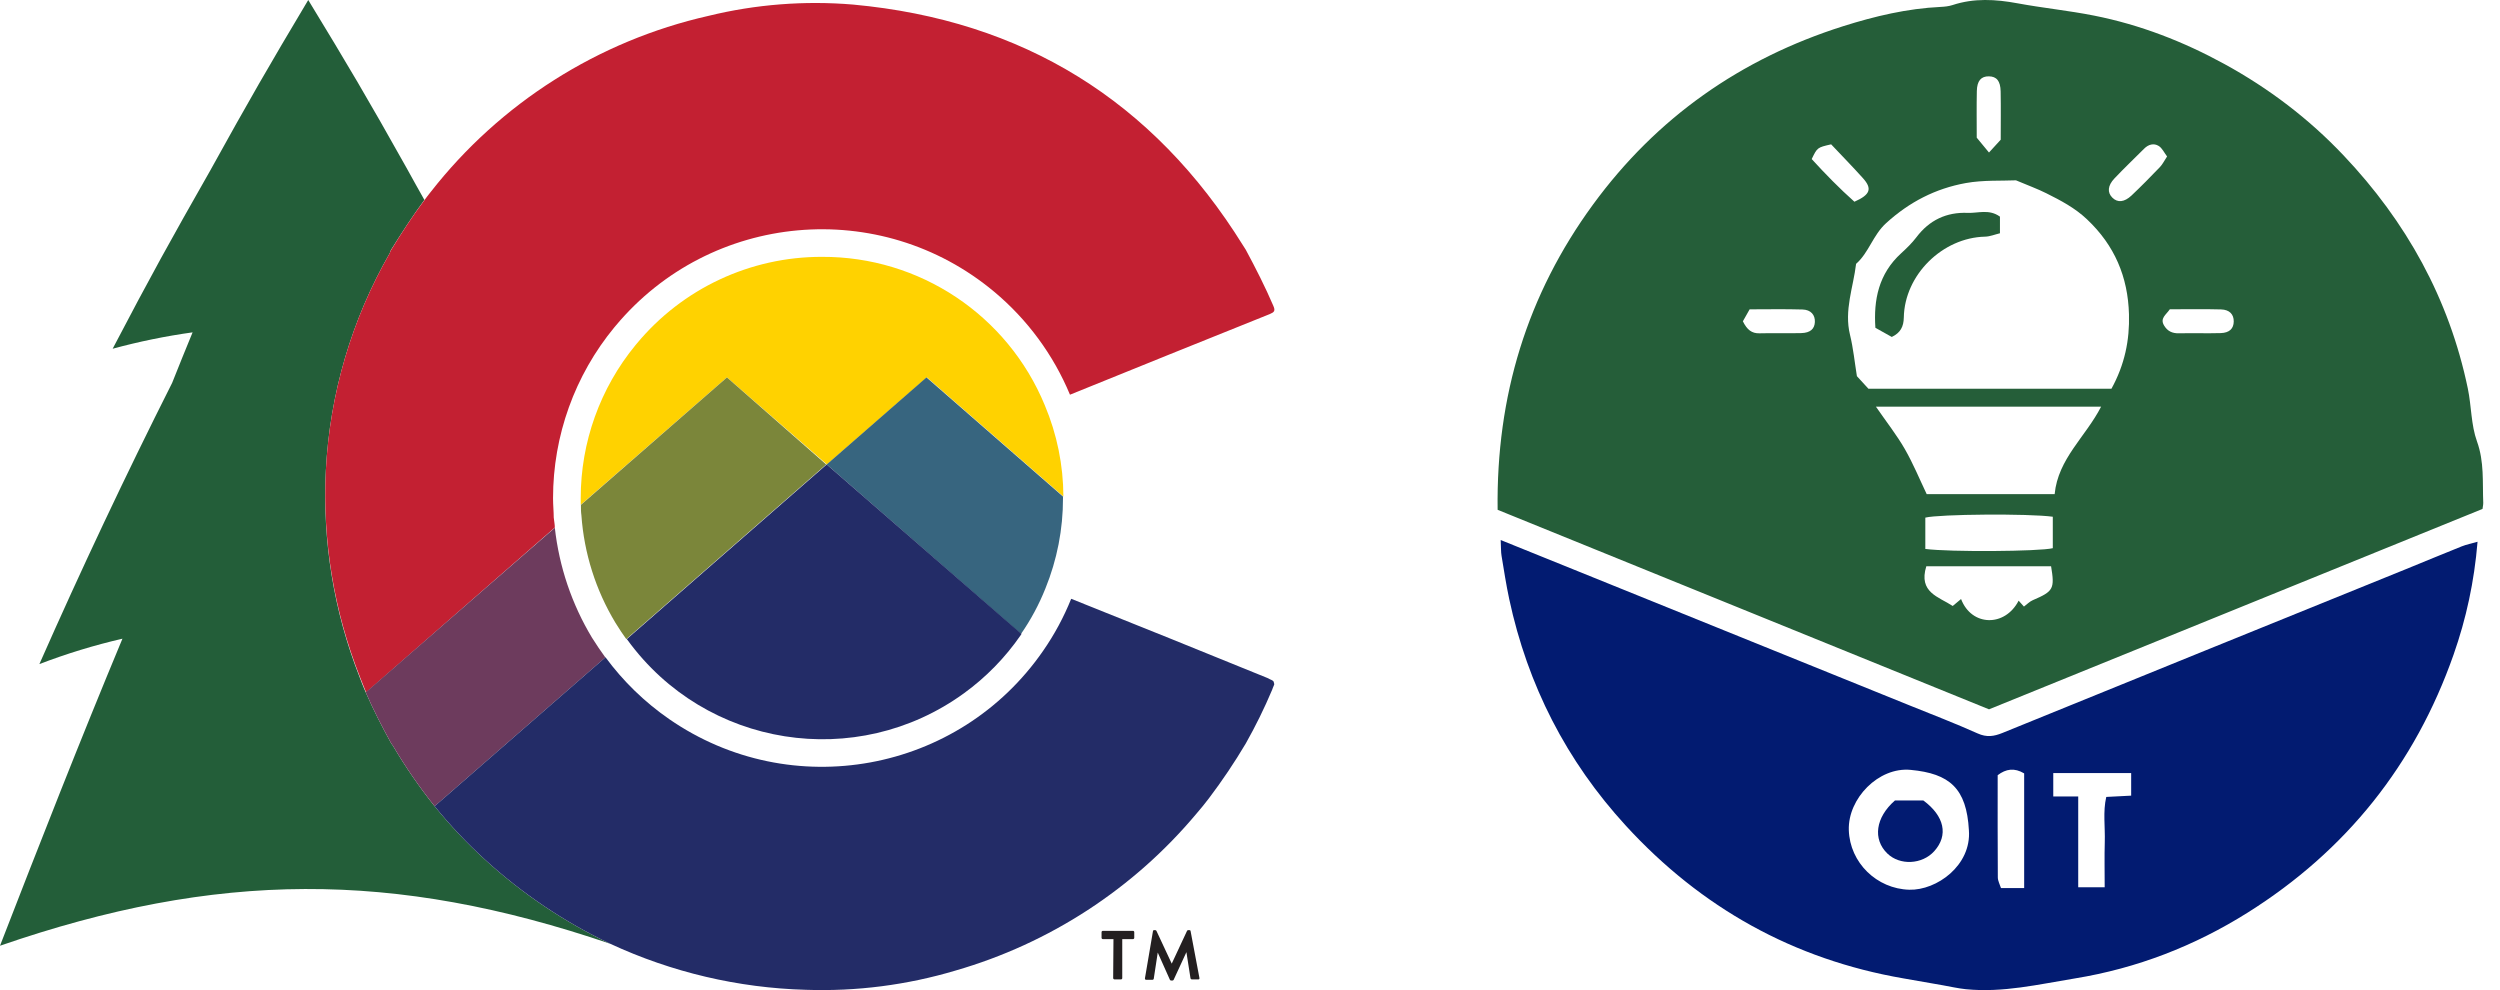
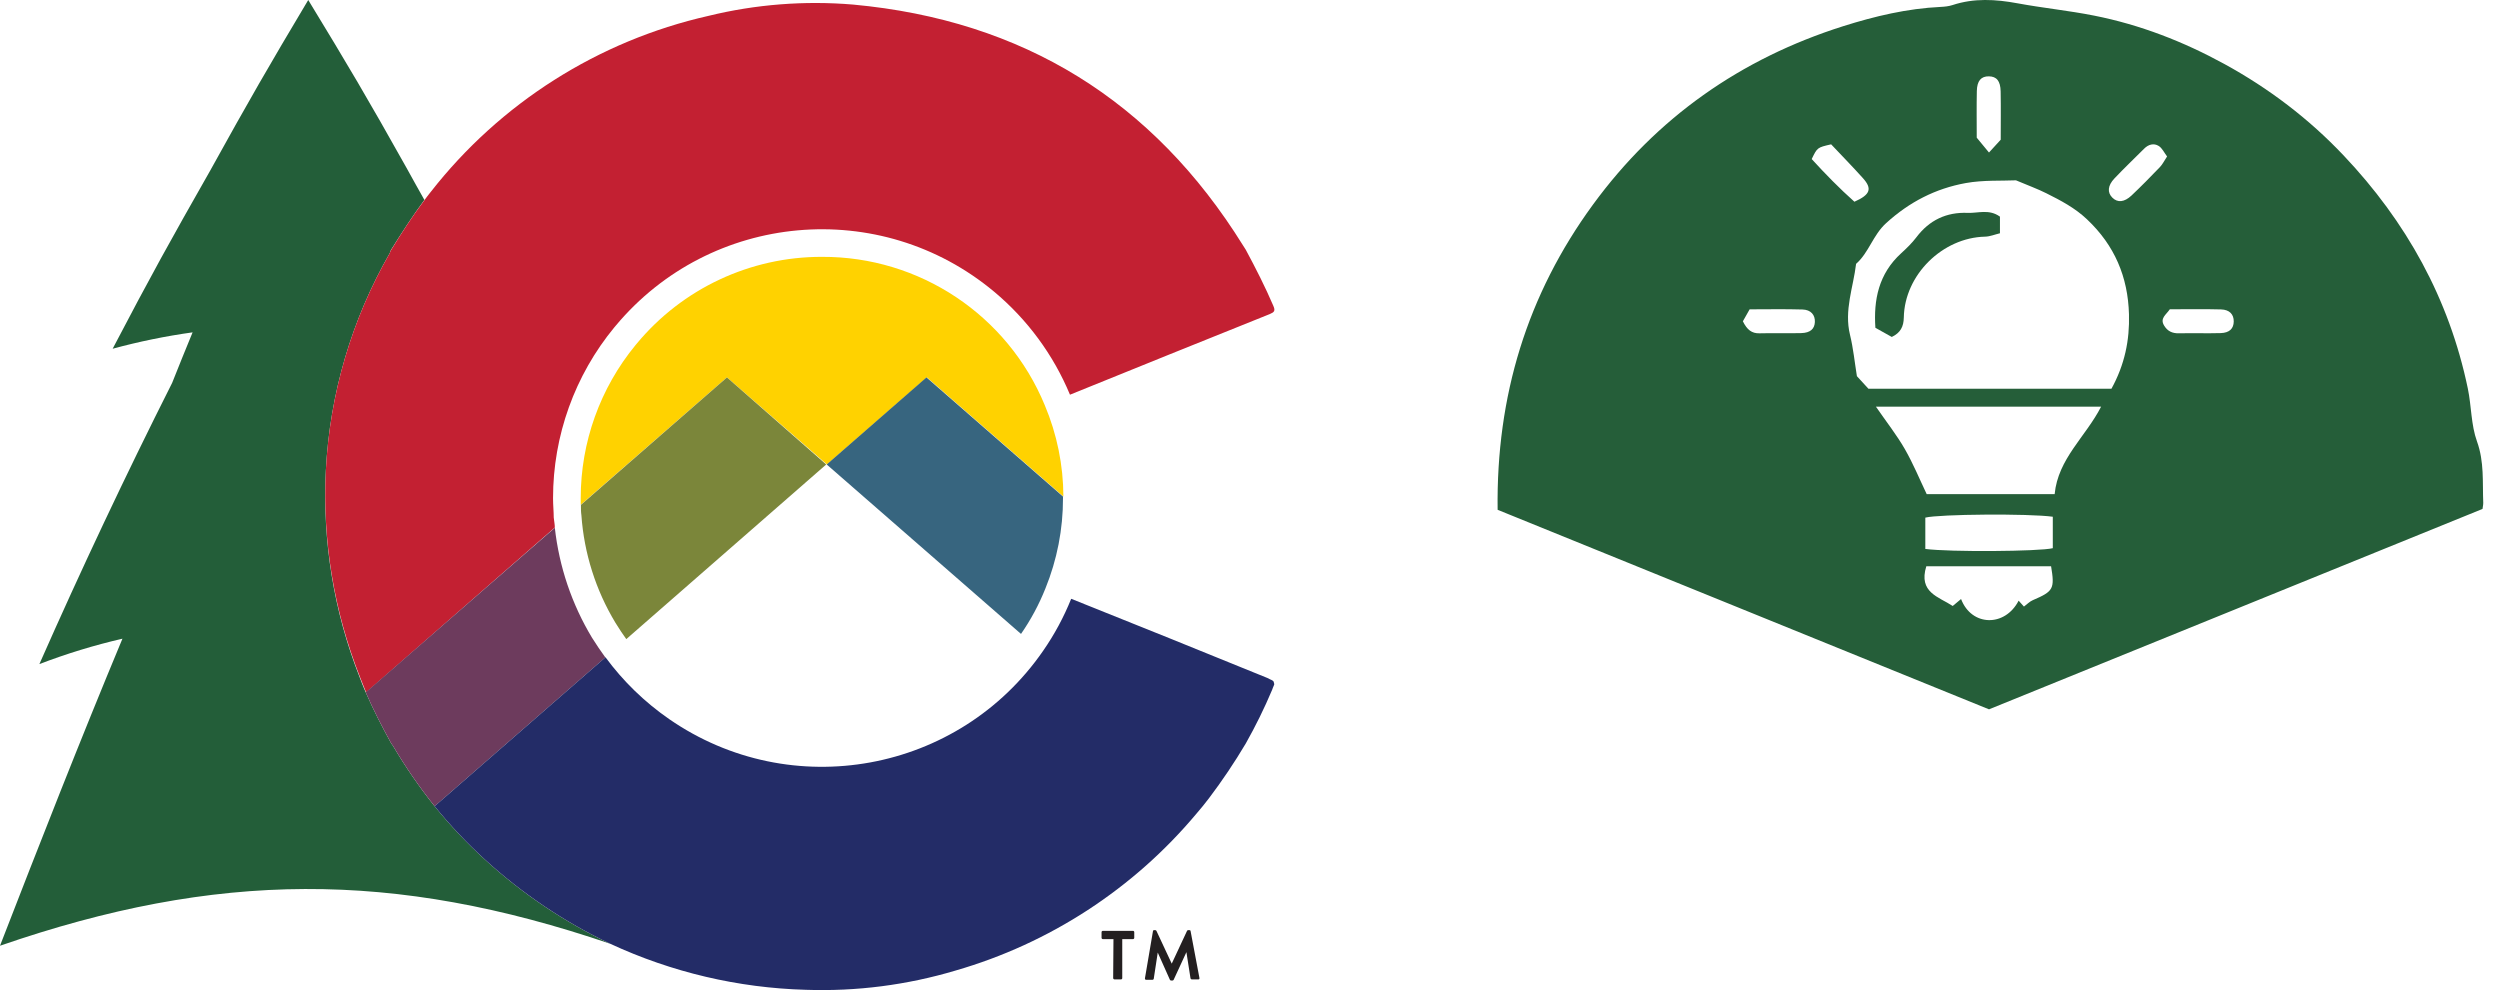
<svg xmlns="http://www.w3.org/2000/svg" width="101" height="40" viewBox="0 0 101 40" fill="none">
  <g clip-path="url(#clip0_2059_14972)">
    <path d="M17.557 32.571C16.945 31.803 16.386 30.994 15.886 30.148L15.797 30.019C15.429 29.352 15.082 28.674 14.775 27.971C14.69 27.766 14.602 27.568 14.521 27.337C13.482 24.69 13.02 21.852 13.164 19.011C13.321 15.919 14.206 12.909 15.748 10.224C15.759 10.179 15.775 10.136 15.797 10.095C16.225 9.409 16.661 8.734 17.145 8.076C16.923 7.672 16.685 7.268 16.427 6.788C14.844 3.961 14.044 2.613 12.453 0C10.858 2.673 10.063 4.05 8.48 6.913C6.893 9.703 6.106 11.117 4.551 14.089C5.613 13.8 6.692 13.579 7.781 13.427C7.45 14.234 7.285 14.638 6.954 15.47C5.072 19.205 3.279 23.005 1.591 26.829C2.685 26.41 3.806 26.067 4.947 25.803C3.23 29.922 1.615 34.045 0 38.208C8.746 35.188 15.894 35.143 24.66 38.131C22.816 37.258 21.112 36.115 19.605 34.739C18.868 34.069 18.184 33.344 17.557 32.571Z" fill="#235E39" />
    <path d="M33.205 10.377C30.312 10.371 27.568 11.658 25.722 13.886L25.674 13.943C24.244 15.684 23.461 17.867 23.461 20.121C23.461 20.218 23.461 20.307 23.461 20.395L29.369 15.247L33.407 18.764L37.445 15.247L42.961 20.06C42.957 18.794 42.702 17.541 42.21 16.373C40.707 12.729 37.147 10.359 33.205 10.377Z" fill="#FFD200" />
    <path d="M15.748 10.224C14.206 12.908 13.321 15.919 13.164 19.011C13.025 21.852 13.493 24.691 14.537 27.337C14.618 27.551 14.707 27.765 14.791 27.971L22.415 21.312C22.415 21.179 22.383 21.042 22.371 20.909C22.371 20.666 22.343 20.412 22.343 20.125C22.343 17.604 23.221 15.161 24.826 13.216L24.874 13.16C28.716 8.558 35.561 7.943 40.163 11.785C41.504 12.905 42.556 14.332 43.227 15.946C45.919 14.853 48.611 13.767 51.303 12.687C51.481 12.611 51.533 12.558 51.441 12.352C51.114 11.589 50.73 10.834 50.33 10.091C50.294 10.03 50.253 9.966 50.217 9.913C46.58 4.063 41.331 0.821 34.469 0.185C32.507 0.02 30.53 0.174 28.618 0.642C24.168 1.65 20.204 4.165 17.396 7.761C17.307 7.866 17.23 7.979 17.145 8.088C16.661 8.734 16.225 9.408 15.797 10.107C15.776 10.144 15.76 10.183 15.748 10.224Z" fill="#C32032" />
    <path d="M29.369 15.248L23.469 20.397C23.469 20.542 23.469 20.683 23.489 20.82C23.598 22.354 24.068 23.841 24.862 25.157C25.028 25.428 25.169 25.634 25.302 25.82L33.379 18.765L29.369 15.248Z" fill="#7B863A" />
    <path d="M23.917 25.763C23.101 24.409 22.589 22.893 22.415 21.321L14.775 27.972C15.082 28.675 15.429 29.353 15.797 30.019L15.886 30.148C16.386 30.994 16.945 31.803 17.557 32.571L17.852 32.317L24.458 26.559L24.426 26.518C24.269 26.304 24.107 26.062 23.917 25.763Z" fill="#6D3B5D" />
    <path d="M51.202 27.39C48.562 26.313 45.919 25.247 43.276 24.191C42.977 24.933 42.597 25.639 42.141 26.295C38.731 31.228 31.967 32.462 27.035 29.052C26.045 28.367 25.175 27.523 24.462 26.554L17.852 32.316L17.557 32.57C18.184 33.344 18.868 34.069 19.605 34.739C21.112 36.114 22.816 37.257 24.66 38.131C27.137 39.28 29.822 39.912 32.551 39.988C34.599 40.059 36.644 39.796 38.608 39.209C42.41 38.111 45.798 35.904 48.339 32.869C48.513 32.667 48.679 32.465 48.844 32.247C49.38 31.538 49.877 30.799 50.33 30.035C50.725 29.335 51.08 28.614 51.392 27.874C51.416 27.801 51.441 27.749 51.457 27.709L51.481 27.644L51.457 27.543C51.416 27.47 51.34 27.47 51.202 27.39Z" fill="#232C67" />
    <path d="M33.399 18.765L41.136 25.513L41.249 25.61C41.645 25.038 41.976 24.423 42.234 23.776C42.706 22.616 42.948 21.375 42.945 20.122V20.061L37.429 15.248L33.399 18.765Z" fill="#37657F" />
-     <path d="M33.399 18.765L25.323 25.819L25.351 25.855C28.513 30.204 34.602 31.166 38.95 28.004C39.839 27.358 40.612 26.566 41.236 25.662L41.269 25.609L41.156 25.512L33.399 18.765Z" fill="#232C67" />
    <path d="M44.984 37.941H44.556C44.527 37.941 44.503 37.917 44.503 37.888V37.658C44.503 37.629 44.527 37.606 44.556 37.606H45.767C45.796 37.603 45.821 37.625 45.824 37.654C45.824 37.655 45.824 37.657 45.824 37.658V37.888C45.824 37.917 45.8 37.941 45.771 37.941C45.77 37.941 45.769 37.941 45.767 37.941H45.339V39.516C45.339 39.545 45.316 39.568 45.287 39.568H45.028C44.998 39.568 44.974 39.545 44.972 39.516L44.984 37.941Z" fill="#231F20" />
    <path d="M46.579 37.623C46.579 37.598 46.599 37.578 46.623 37.578C46.624 37.578 46.626 37.578 46.627 37.578H46.672C46.692 37.578 46.711 37.589 46.72 37.607L47.338 38.931L47.956 37.607C47.964 37.588 47.984 37.577 48.004 37.578H48.053C48.077 37.576 48.099 37.594 48.101 37.618C48.101 37.62 48.101 37.621 48.101 37.623L48.456 39.505C48.466 39.53 48.453 39.557 48.428 39.567C48.42 39.569 48.412 39.57 48.404 39.569H48.15C48.126 39.567 48.105 39.551 48.097 39.529L47.931 38.467L47.415 39.585C47.405 39.603 47.386 39.614 47.366 39.614H47.314C47.294 39.614 47.275 39.603 47.265 39.585L46.773 38.483L46.611 39.545C46.606 39.568 46.586 39.584 46.563 39.585H46.308C46.272 39.585 46.252 39.561 46.256 39.521L46.579 37.623Z" fill="#231F20" />
    <path d="M60.504 20.596C60.443 16.001 61.697 11.903 64.358 8.264C66.924 4.755 70.321 2.371 74.462 1.059C75.743 0.654 77.052 0.343 78.406 0.279C78.565 0.271 78.73 0.254 78.881 0.205C79.75 -0.082 80.62 -0.031 81.506 0.133C82.534 0.324 83.578 0.427 84.603 0.631C86.462 1 88.211 1.679 89.873 2.59C91.665 3.572 93.272 4.792 94.676 6.274C97.214 8.952 98.945 12.066 99.7 15.695C99.848 16.404 99.828 17.163 100.07 17.833C100.368 18.658 100.29 19.479 100.323 20.307C100.326 20.384 100.306 20.463 100.294 20.561C93.65 23.259 87.009 25.956 80.356 28.657C73.745 25.972 67.15 23.294 60.504 20.596ZM85.303 15.704C85.838 14.732 86.04 13.745 86.011 12.698C85.969 11.184 85.431 9.914 84.315 8.861C83.824 8.396 83.256 8.101 82.674 7.809C82.321 7.632 81.946 7.496 81.445 7.285C80.867 7.312 80.125 7.268 79.415 7.396C78.199 7.617 77.14 8.157 76.198 9.016C75.662 9.505 75.505 10.202 74.986 10.659C74.873 11.612 74.497 12.536 74.74 13.526C74.873 14.071 74.928 14.634 75.019 15.197C75.173 15.365 75.333 15.54 75.483 15.704C78.764 15.704 82.011 15.704 85.303 15.704ZM84.885 16.429C81.847 16.429 78.886 16.429 75.787 16.429C76.225 17.064 76.632 17.579 76.955 18.142C77.297 18.738 77.56 19.38 77.839 19.964C79.554 19.964 81.251 19.964 83.008 19.964C83.144 18.532 84.259 17.649 84.885 16.429ZM79.227 24.2C79.65 25.313 81.002 25.339 81.553 24.267C81.62 24.341 81.686 24.416 81.767 24.506C81.89 24.415 81.996 24.302 82.127 24.246C82.959 23.889 83.015 23.791 82.864 22.877C81.175 22.877 79.49 22.877 77.823 22.877C77.494 23.939 78.331 24.111 78.89 24.482C78.984 24.404 79.078 24.325 79.227 24.2ZM82.933 20.876C81.961 20.742 78.339 20.771 77.783 20.912C77.783 21.337 77.783 21.76 77.783 22.177C78.762 22.307 82.389 22.281 82.933 22.147C82.933 21.72 82.933 21.295 82.933 20.876ZM80.829 5.644C80.829 4.991 80.839 4.343 80.826 3.695C80.818 3.268 80.662 3.088 80.35 3.084C80.037 3.08 79.872 3.263 79.864 3.682C79.851 4.302 79.86 4.923 79.86 5.562C80.019 5.754 80.18 5.95 80.355 6.162C80.532 5.969 80.676 5.812 80.829 5.644ZM87.55 6.321C87.432 6.166 87.352 5.983 87.211 5.896C87.015 5.774 86.796 5.833 86.625 6.005C86.224 6.406 85.814 6.797 85.424 7.208C85.146 7.502 85.13 7.778 85.339 7.985C85.547 8.194 85.82 8.175 86.114 7.898C86.506 7.527 86.885 7.142 87.258 6.753C87.365 6.643 87.434 6.497 87.55 6.321ZM70.412 12.98C70.582 13.324 70.77 13.473 71.084 13.466C71.647 13.451 72.21 13.472 72.773 13.457C73.137 13.447 73.308 13.288 73.321 13.009C73.334 12.725 73.161 12.514 72.825 12.504C72.107 12.482 71.388 12.497 70.685 12.497C70.571 12.698 70.494 12.835 70.412 12.98ZM87.661 12.495C87.508 12.72 87.254 12.856 87.428 13.149C87.565 13.38 87.76 13.471 88.029 13.465C88.593 13.453 89.156 13.473 89.719 13.457C90.072 13.446 90.24 13.274 90.243 12.987C90.246 12.702 90.077 12.511 89.731 12.501C89.035 12.481 88.339 12.495 87.661 12.495ZM73.978 5.831C73.419 5.959 73.419 5.959 73.193 6.426C73.743 7.029 74.322 7.62 74.918 8.15C75.565 7.864 75.644 7.622 75.262 7.197C74.847 6.735 74.412 6.291 73.978 5.831Z" fill="#255E39" />
-     <path d="M60.628 21.817C61.745 22.269 62.742 22.671 63.738 23.074C68.204 24.88 72.67 26.686 77.136 28.494C78.06 28.868 78.991 29.224 79.9 29.632C80.263 29.795 80.552 29.752 80.899 29.611C86.333 27.397 91.772 25.195 97.209 22.99C97.958 22.686 98.703 22.373 99.454 22.073C99.646 21.997 99.853 21.956 100.093 21.887C99.96 23.496 99.635 24.994 99.125 26.446C97.566 30.889 94.784 34.373 90.799 36.874C88.657 38.218 86.333 39.12 83.823 39.529C82.364 39.767 80.918 40.113 79.424 39.964C79.106 39.932 78.793 39.858 78.478 39.803C77.95 39.711 77.422 39.617 76.894 39.526C72.451 38.758 68.722 36.67 65.688 33.362C63.287 30.746 61.717 27.678 60.972 24.2C60.848 23.621 60.759 23.035 60.662 22.452C60.636 22.296 60.644 22.134 60.628 21.817ZM79.544 33.546C79.451 31.847 78.766 31.252 77.191 31.103C75.891 30.979 74.653 32.262 74.692 33.535C74.732 34.856 75.826 35.91 77.135 35.945C78.242 35.975 79.648 34.963 79.544 33.546ZM83.96 32.177C83.96 33.462 83.96 34.643 83.96 35.845C84.333 35.845 84.664 35.845 85.029 35.845C85.029 35.202 85.016 34.609 85.033 34.018C85.052 33.411 84.954 32.795 85.093 32.196C85.455 32.177 85.77 32.161 86.099 32.144C86.099 31.814 86.099 31.533 86.099 31.233C85.02 31.233 83.983 31.233 82.952 31.233C82.952 31.567 82.952 31.848 82.952 32.177C83.285 32.177 83.572 32.177 83.96 32.177ZM81.776 35.878C81.776 34.287 81.776 32.76 81.776 31.245C81.382 31.011 81.044 31.06 80.706 31.318C80.706 32.701 80.702 34.074 80.712 35.447C80.713 35.59 80.794 35.733 80.84 35.878C81.153 35.878 81.418 35.878 81.776 35.878Z" fill="#021B71" />
    <path d="M80.798 8.752C80.798 8.984 80.798 9.167 80.798 9.424C80.592 9.473 80.396 9.556 80.197 9.561C78.476 9.6 76.945 11.105 76.914 12.826C76.907 13.196 76.781 13.444 76.428 13.613C76.238 13.507 76.033 13.392 75.766 13.243C75.689 12.117 75.895 11.063 76.808 10.231C77.027 10.031 77.244 9.821 77.422 9.586C77.946 8.892 78.636 8.565 79.496 8.6C79.915 8.617 80.357 8.435 80.798 8.752Z" fill="#255E39" />
-     <path d="M76.556 32.339C76.957 32.339 77.335 32.339 77.703 32.339C78.558 32.97 78.722 33.746 78.144 34.387C77.657 34.929 76.755 34.973 76.248 34.481C75.657 33.907 75.765 33.031 76.556 32.339Z" fill="#021B71" />
  </g>
  <defs>
    <clipPath id="clip0_2059_14972">
      <rect width="100.323" height="40" fill="white" />
    </clipPath>
  </defs>
</svg>